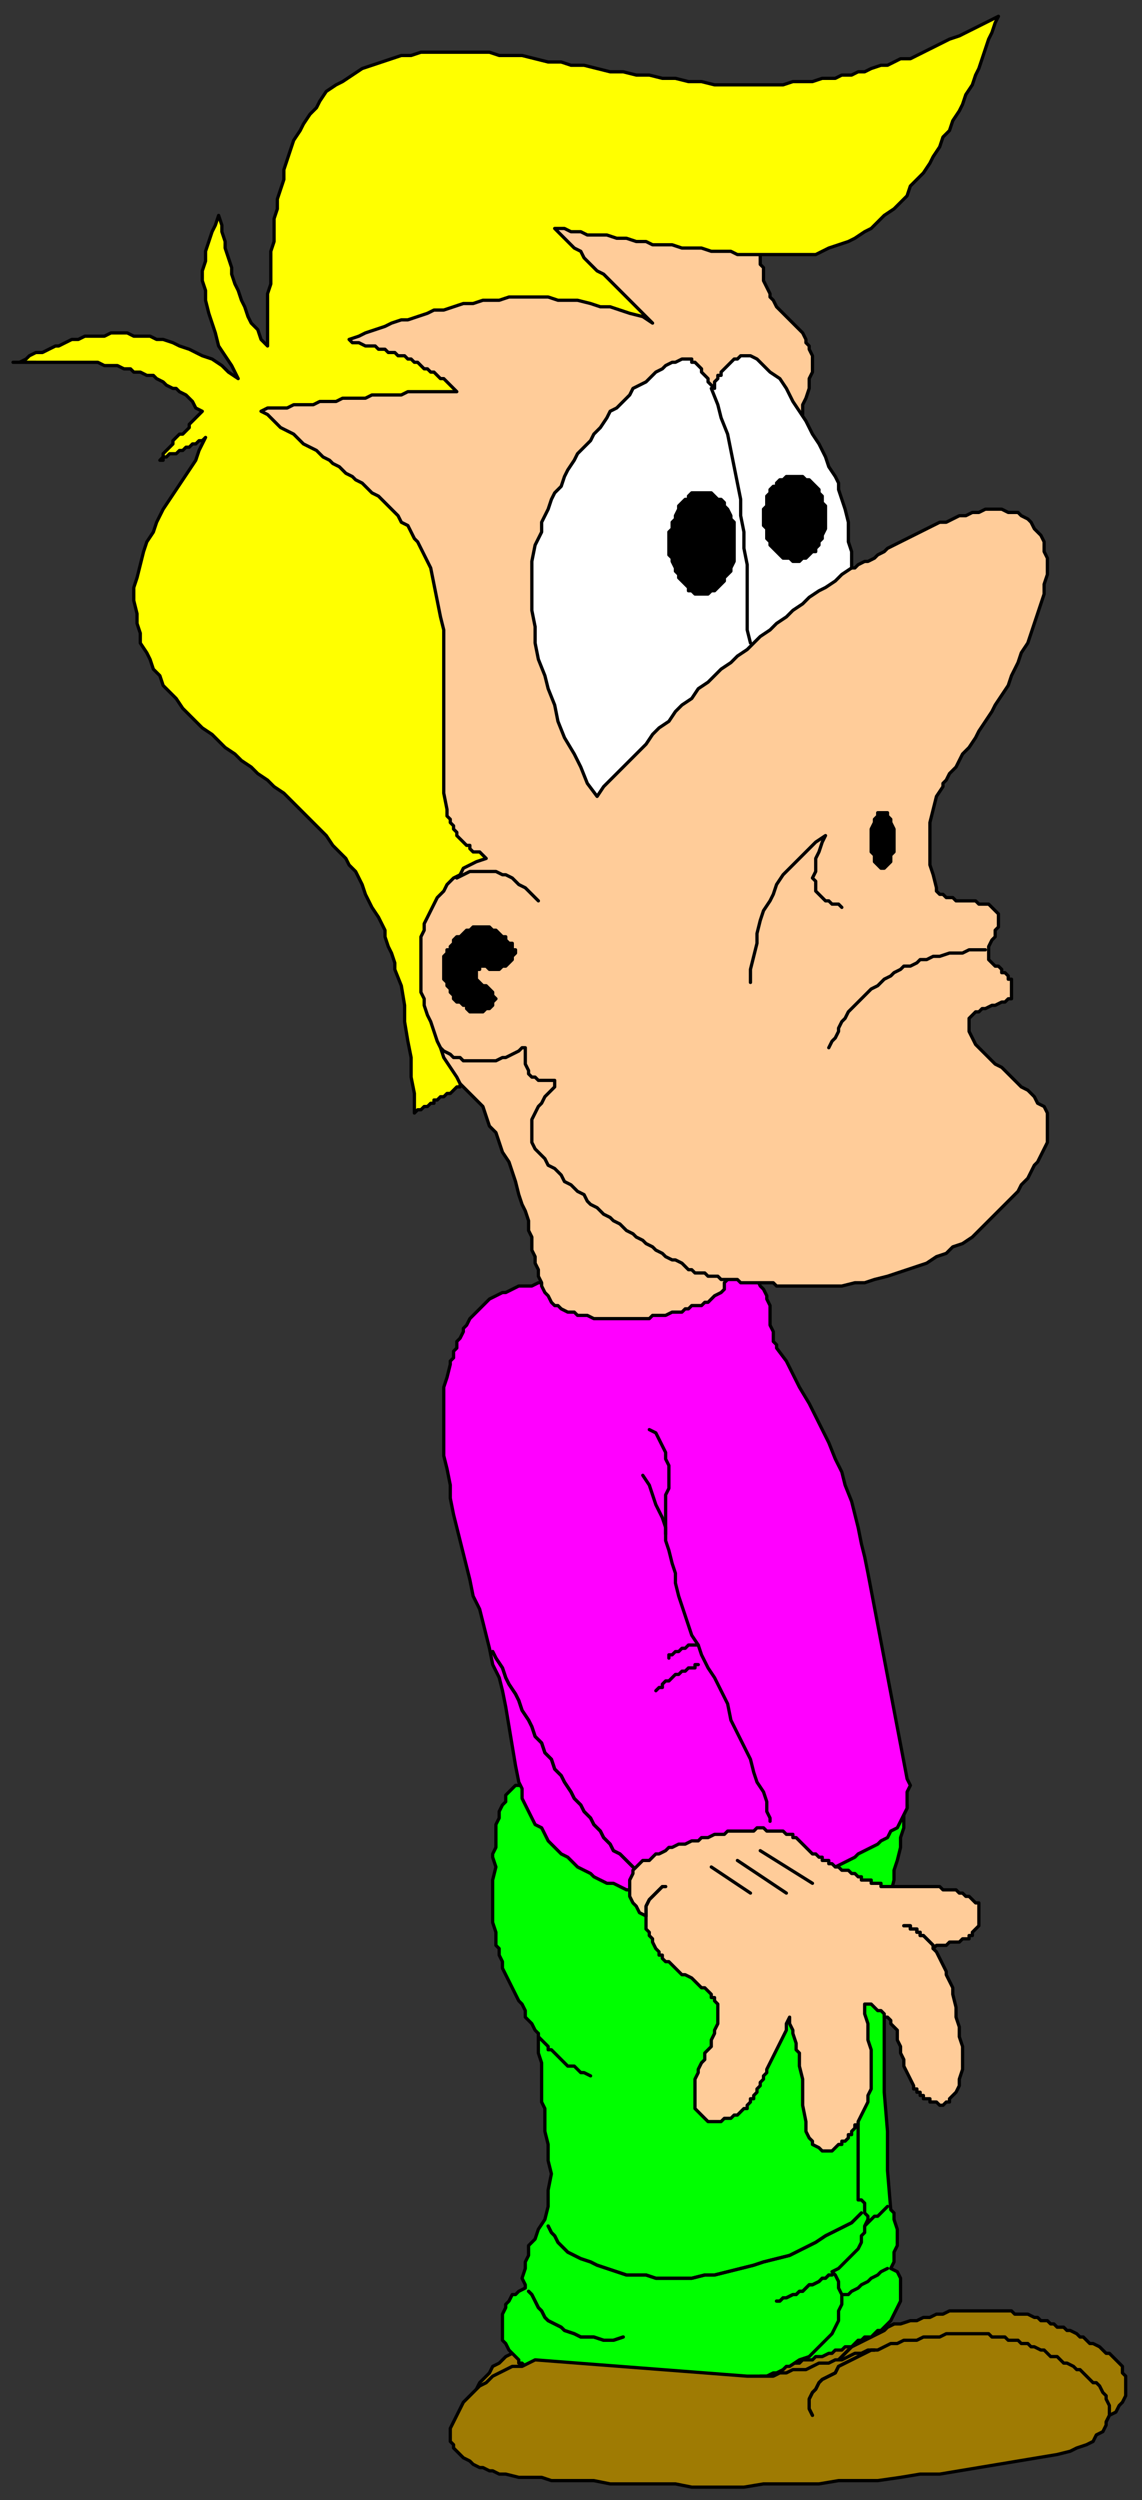
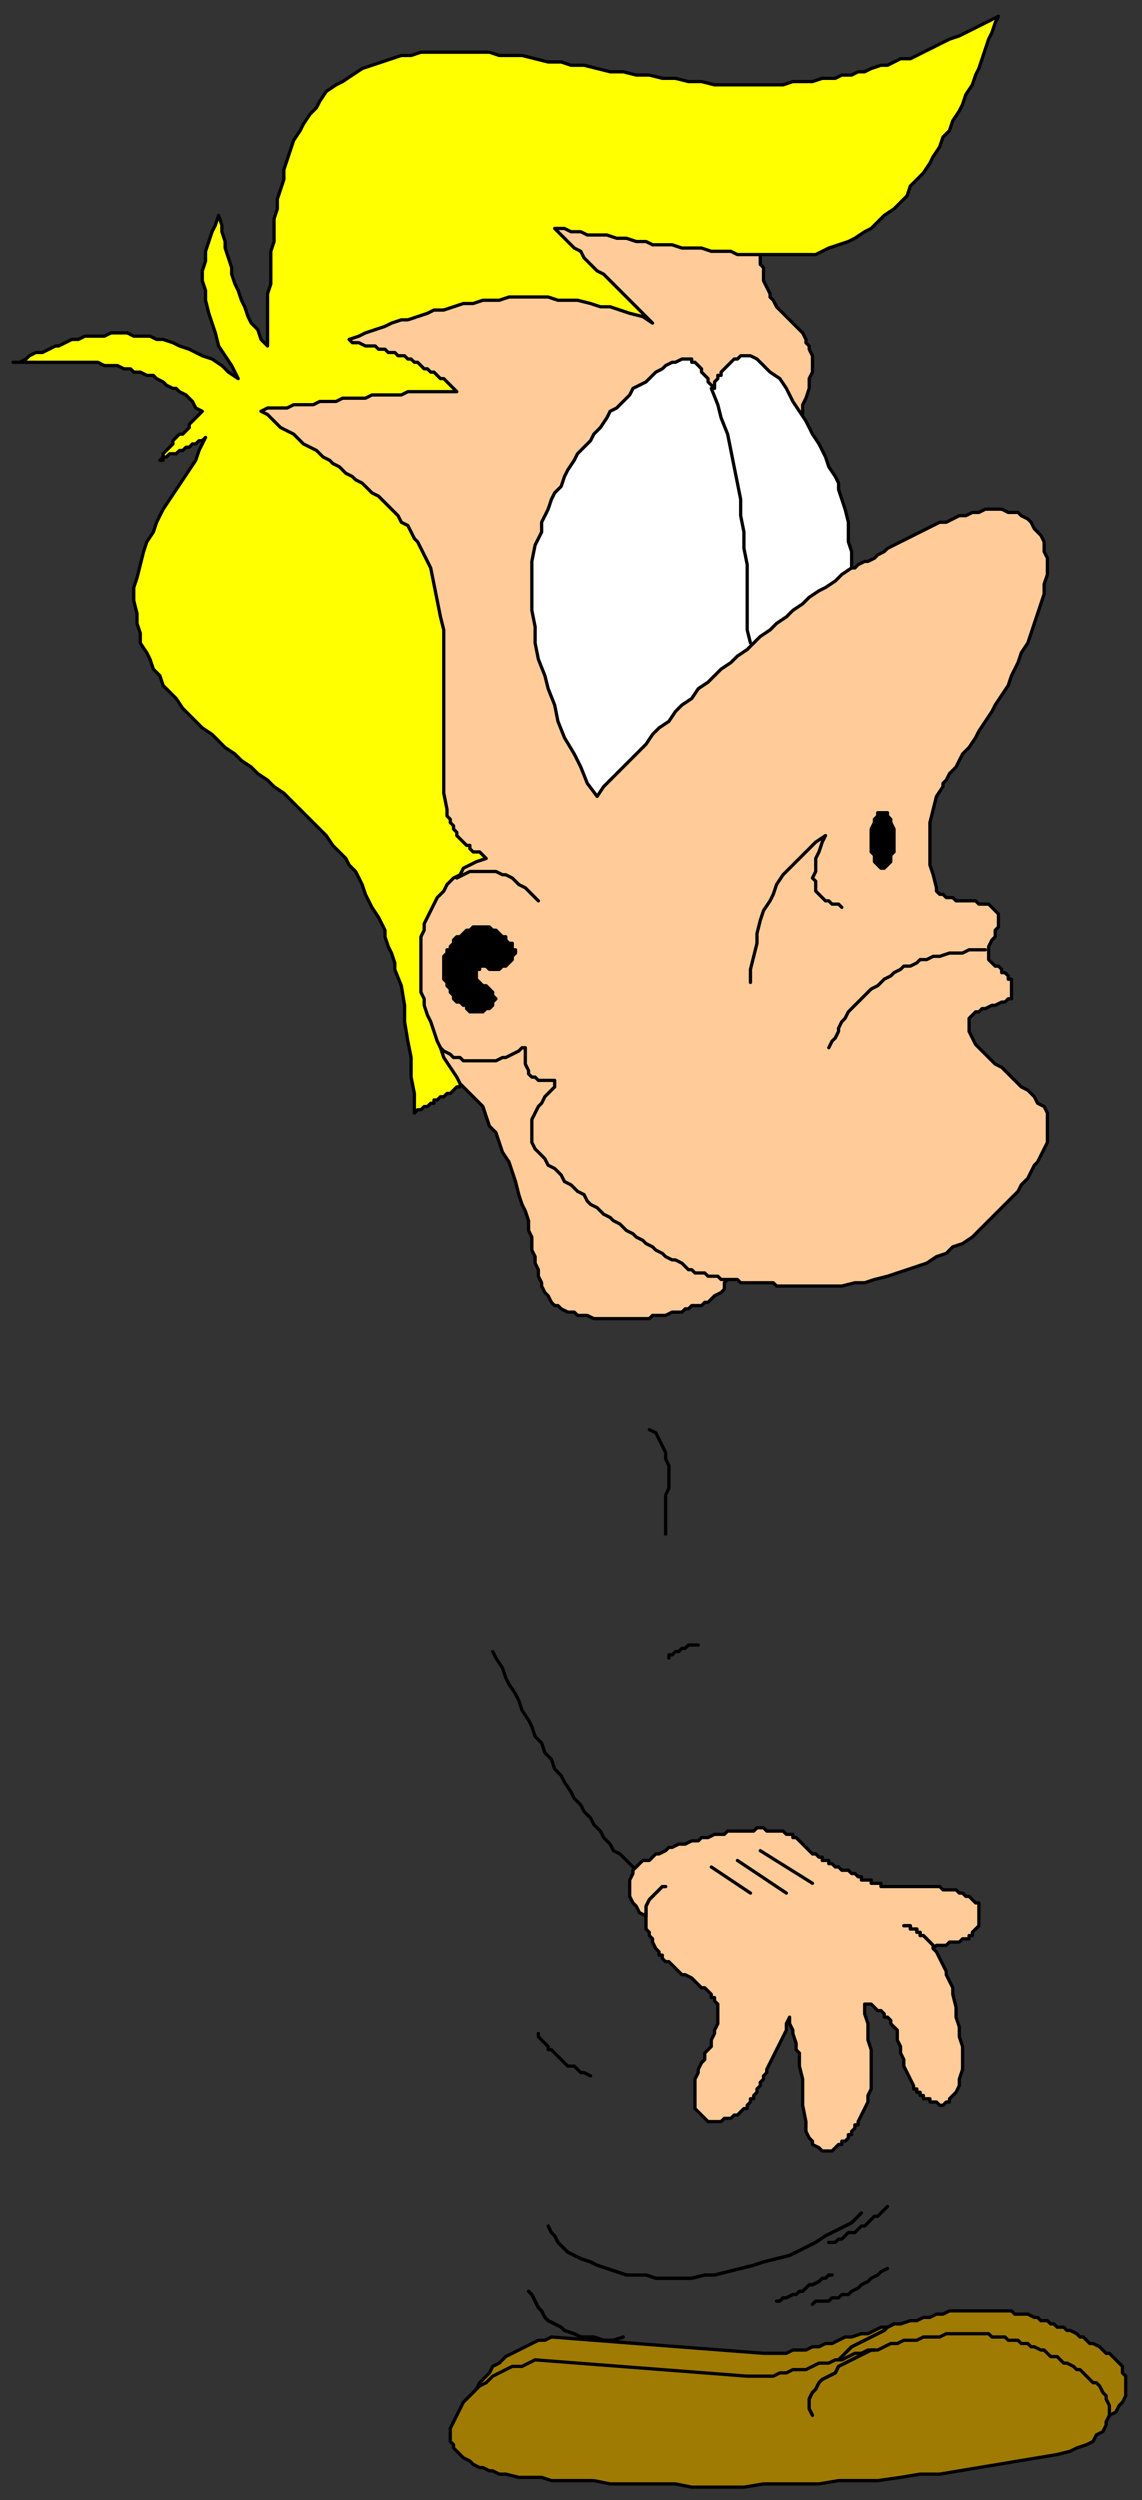
<svg xmlns="http://www.w3.org/2000/svg" fill-rule="evenodd" height="766" preserveAspectRatio="none" stroke-linecap="round" width="350">
  <rect width="100%" height="100%" fill="#333333" stroke="none" />
  <style>.pen0{stroke:#000;stroke-width:1;stroke-linejoin:round}.brush1{fill:#9f7b03}.brush2{fill:#0f0}.brush4{fill:#fc9}.brush5{fill:#000}</style>
  <path class="pen0 brush1" d="m169 716 65 5h7l2-1h4l2-1h2l2-1h2l2-1 2-1h2l3-1h2l2-1 2-1h2l2-1h2l3-1h2l2-1h2l2-1h2l2-1h19l1 1h4l2 1h1l1 1h2l1 1h1l1 1h2l1 1h1l2 1 1 1h1l1 1 1 1h1l2 1 1 1 1 1h1l1 1 1 1 1 1 1 1v2l1 1v6l-1 2-1 1-1 2-2 1-1 2-3 1-3 1h-3l-6 2-6 1-6 1-6 1-6 1h-6l-6 1-7 1h-6l-6 1h-12l-6 1h-54l-5-1h-13l-4-1h-7l-4-1h-4l-2-1h-2l-2-1-2-1h-1l-1-1-2-1-1-1-1-1-1-1-1-1v-1l-1-1v-2l1-2 1-2 1-2 1-2 1-1 2-2 1-2 2-1 2-2 2-1 2-1 2-1 2-1 2-1h2l2-1z" />
  <path class="pen0" fill="none" d="m274 712-2 1-1 1-2 1-2 1-2 1-2 1-2 1-1 1-2 2-1 1-2 2v1l-1 2v4" />
  <path class="pen0" fill="none" d="m274 712-2 1-1 1-2 1-2 1-2 1-2 1-2 1-1 1-2 2-1 1-2 2v1l-1 2v4" />
-   <path class="pen0 brush2" d="m269 582 1 12v12l1 11v24l1 12v12l1 12 1 1v2l1 3v5l-1 2v3l-1 2 2 1 1 2v7l-1 2-1 2-1 2-1 1-1 1-1 1h-1l-1 1-1 1h-2l-1 1h-1l-1 1-1 1h-2l-1 1h-2l-1 1h-1l-2 1h-2l-1 1h-1 0-2l-1 1h-2 0-1 0-1l2-10 1-9 2-10 1-9 1-10 1-10 1-10 1-10 1-10 2-9 1-9 2-8 3-8 2-8 4-6 3-6z" />
  <path class="pen0" fill="none" d="m272 676-1 1-1 1-1 1h-1l-1 1-1 1-1 1h-1l-1 1-1 1h-2l-1 1-1 1h-1l-1 1h-2m18 8-2 1-1 1-2 1-1 1-2 1-1 1-2 1-1 1h-2l-1 1h-2l-1 1h-4l-1 1" />
-   <path class="pen0 brush2" d="M278 553v1l-1 2v4l-1 3v3l-1 4-1 3v3l-1 4-1 3-1 4-1 3-1 3-1 2-2 3-2 8-1 7-1 6v26l1 5v24h1l1 1v3l1 1v1l-1 2v2l-1 1v2l-1 2-1 1-2 2-1 1-2 2-2 1 1 1 1 2v2l1 2v3l-1 2v3l-1 2-1 2-2 2-1 1-2 2-2 2-3 1-3 2h-1l-1 1-2 1h-1l-2 1h-2l-1 1h-2l-1 1h-3l-2 1h-2l-1 1h-3l-2 1h-5l-2 1h-11l-2 1h-6l-1-1h-7l-1-1h-3l-1-1h-3l-1-1h-1l-1-1h-2l-1-1h-1l-1-1h-1l-1-1-1-1h-1l-1-1-1-1h-1v-1l-1-1-1-1-1-1-1-2-1-1v-8l1-2v-1l1-1 1-2h1l1-1 2-1v-1l-1-2 1-3v-2l1-2v-3l2-2 1-3 2-3 1-4v-5l1-5-1-4v-5l-1-4v-7l-1-2v-12l-1-3v-6l-1-1-1-2-1-1-1-1v-2l-1-2-1-1-1-2-1-2-1-2-1-2-1-2v-2l-1-2v-2l-1-1v-4l-1-3v-13l1-4-1-3v-1l1-2v-7l1-2v-2l1-2 1-1v-2l1-1 1-1 1-1h2l118 6z" />
-   <path class="pen0" style="fill:#f0f" d="m150 398 2-1 2-1h1l2-1 2-1h4l2-1h1l2 1h4l1 1h3l1 1h1l1 1h3l1 1h3l1 1h6l2-1h1l1-1h1l1-1 1-1 1-2v-1l1-1 1-1 1-1 1-2 1-1v-1h2l1-1h1l1-1h4l1 1h3l1 1h1l2 1h1l1 1 1 1h2l1 1 1 1 1 1 1 1 1 2 1 1 1 2v1l1 2v6l1 2v3l1 1v1l3 4 2 4 2 4 3 5 2 4 2 4 2 4 2 5 2 4 1 4 2 5 1 4 1 4 1 5 1 4 1 5 12 63 1 2-1 2v5l-1 2-1 2-1 2-2 1-1 2-2 1-1 1-2 1-2 1-2 1-1 1-2 1-2 1-2 1-2 1-2 1-2 1-2 1-2 1h-2l-2 1-2 1h-2l-2 1h-2l-2 1h-3l-2 1h-6l-2 1h-6l-2-1h-8l-2-1h-2l-1-1h-2l-2-1h-2l-2-1-2-1h-2l-2-1-2-1-1-1-2-1-2-1-1-1-2-2-2-1-1-1-2-2-1-1-1-2-1-2-2-1-1-2-1-2-1-2-1-2v-3l-1-2-1-5-1-6-1-6-1-6-1-5-1-4h0l-2-4-1-5-1-4-1-4-1-4-2-4-1-5-1-4-1-4-1-4-1-4-1-4-1-5v-4l-1-5-1-4v-21l1-3 1-4v-1l1-1v-2l1-1v-2l1-1 1-2v-1l1-1 1-2 1-1 1-1 1-1 1-1 1-1 1-1z" />
  <path class="pen0" fill="none" d="m151 506 1 2 2 3 1 3 1 2 2 3 1 2 1 3 2 3 1 2 1 3 2 2 1 3 2 2 1 3 2 2 1 2 2 3 1 2 2 2 1 2 2 2 1 2 2 2 1 2 2 2 1 2 2 1 2 2 1 1 2 2 1 1 2 1" />
-   <path class="pen0" fill="none" d="m151 506 1 2 2 3 1 3 1 2 2 3 1 2 1 3 2 3 1 2 1 3 2 2 1 3 2 2 1 3 2 2 1 2 2 3 1 2 2 2 1 2 2 2 1 2 2 2 1 2 2 2 1 2 2 1 2 2 1 1 2 2 1 1 2 1m-1-123 2 3 1 3 1 3 2 4 1 3v4l1 3 1 4 1 3v3l1 4 1 3 1 3 1 3 1 3 2 3 1 3 2 4 2 3 2 4 2 4 1 5 2 4 2 4 2 4 1 4 1 3 2 3 1 3v3l1 2v1m-35-40 1-1h1v-1l1-1h1l1-1h0l1-1h1l1-1h1l1-1h2v-1h1" />
  <path class="pen0" fill="none" d="M205 508v-1h1l1-1h1l1-1h1l1-1h3m-15-66 2 1 1 2 1 2 1 2v2l1 2v7l-1 2v12" />
  <path class="pen0 brush4" d="M213 564h1l1-1h2l2-1h3l1-1h8l1-1h2l1 1h5l1 1h2v1h1l1 1h0l1 1h0l1 1h0l1 1h0l1 1h1l1 1h1v1h2v1h1l1 1h1l1 1h2l1 1h1l1 1h1v1h3v1h3v1h18l1 1h4l1 1h1l1 1h1l1 1h0l1 1h1v7l-1 1-1 1v1h-1v1h-2 0l-1 1h-2 0-1l-1 1h-3 0l-1 1 1 1 1 2 1 2 1 2v1l1 2 1 2v2l1 4v3l1 3v3l1 3v7l-1 3v2l-1 2-1 1-1 1v1h-1l-1 1h-1l-1-1h0-2v-1h-2v-1h-1v-1h-1v-1h-1v-1h0l-1-2-1-2-1-2v-2l-1-2v-2l-1-2v-3l-1-1h0l-1-1v-1l-1-1h-1v-1l-1-1h-1l-1-1h0l-1-1h-2 0v3l1 3v5l1 3v12l-1 2v2l-1 2-1 2-1 2v1h-1v1l-1 1v1h-1v1l-1 1h-1v1h-1l-1 1h0l-1 1h-3l-1-1-2-1v-1l-1-1-1-2v-3l-1-5v-8l-1-4v-4l-1-1v-2l-1-3v-1l-1-2v-2l-1 2v2l-1 2-1 2-1 2-1 2-1 2-1 2v1l-1 1v1l-1 1v1l-1 1v1l-1 1v1h-1v1l-1 1v1h-1l-1 1-1 1h0-1l-1 1h0-2l-1 1h0-3 0-1l-1-1h0l-1-1-1-1-1-1v-9l1-2v-1l1-2 1-1v-2l1-1 1-1v-2l1-2v-1l1-2v-6l-1-1v-1h-1v-1l-1-1-1-1h-1l-1-1-1-1-1-1-2-1h-1l-1-1-1-1-1-1-1-1h-1l-1-1v-1h-1v-1l-1-1-1-2v-1l-1-1v-1l-1-1v-2h0v-2l-2-1-1-2-1-1-1-2v-5l1-2v-1l1-1 1-1 1-1h2l1-1 1-1h1l2-1 1-1h1l2-1h2l2-1h1z" />
  <path class="pen0" fill="none" d="M198 587v-3l1-2 1-1 1-1 1-1 1-1h1" />
  <path class="pen0" fill="none" d="M198 587v-3l1-2 1-1 1-1 1-1 1-1h1m29-11 16 10m-16-10 16 10m-23-7 15 10m-15-10 15 10m-23-8 12 8m-12-8 12 8m56 17v-1l-1-1h0l-1-1h0l-1-1h-1v-1h-1v-1h-2v-1h-2 0" />
  <path class="pen0" fill="none" d="M286 597v-1l-1-1h0l-1-1h0l-1-1h-1v-1h-1v-1h-2v-1h-2 0M162 702l1 1 1 2 1 2 1 1 1 2 1 1 2 1 2 1 1 1 3 1 2 1h4l3 1h3l3-1" />
  <path class="pen0" fill="none" d="m162 702 1 1 1 2 1 2 1 1 1 2 1 1 2 1 2 1 1 1 3 1 2 1h4l3 1h3l3-1m-23-34 1 2 1 1 1 2 1 1 2 2 2 1 2 1 3 1 2 1 3 1 3 1 3 1h6l3 1h11l4-1h3l4-1 4-1 4-1 3-1 4-1 4-1 4-2 4-2 3-2 4-2 4-2 3-3" />
  <path class="pen0" fill="none" d="m168 682 1 2 1 1 1 2 1 1 2 2 2 1 2 1 3 1 2 1 3 1 3 1 3 1h6l3 1h11l4-1h3l4-1 4-1 4-1 3-1 4-1 4-1 4-2 4-2 3-2 4-2 4-2 3-3m-26 27h1l1-1h1l2-1h1l1-1h1l1-1 1-1h1l2-1 1-1h1l1-1h1" />
  <path class="pen0" fill="none" d="M238 705h1l1-1h1l2-1h1l1-1h1l1-1 1-1h1l2-1 1-1h1l1-1h1" />
  <path class="pen0 brush1" d="m164 723 65 5h8l2-1h2l2-1h4l2-1 2-1h3l2-1h2l2-1 2-1h2l2-1h3l2-1 2-1h2l2-1h4l2-1h5l2-1h13l1 1h4l1 1h3l1 1h2l1 1h1l2 1h1l1 1 1 1h2l1 1 1 1h1l2 1 1 1h1l1 1 1 1 1 1 1 1h1l1 1 1 2 1 1v1l1 2v3l-1 2v1l-1 2-2 1-1 2-2 1-3 1-2 1-4 1-6 1-6 1-6 1-6 1-6 1-6 1h-6l-6 1-7 1h-12l-6 1h-17l-6 1h-16l-5-1h-20l-5-1h-13l-3-1h-7l-4-1h-2l-2-1h-1l-2-1h-1l-2-1-1-1-2-1-1-1-1-1-1-1v-1l-1-1v-4l1-2 1-2 1-2 1-2 2-2 1-1 2-2 2-1 2-2 2-1 2-1 2-1h3l2-1 2-1z" />
  <path class="pen0" fill="none" d="M268 720h-1l-2 1-2 1-2 1-2 1-2 1-1 2-2 1-2 1-1 1-1 2-1 1-1 2v3l1 2" />
  <path class="pen0" fill="none" d="M268 720h-1l-2 1-2 1-2 1-2 1-2 1-1 2-2 1-2 1-1 1-1 2-1 1-1 2v3l1 2" />
  <path class="pen0 brush4" d="M171 400h-1l-1-1-1-2-1-1-1-2v-1l-1-2v-2l-1-2v-2l-1-2v-4l-1-2v-3l-1-3-1-2-1-3-1-4-1-3-1-3-2-3-1-3-1-3-2-2-1-3-1-3-2-2-2-2-1-1-2-2h0l-1-1h-1l-1-1h-1l-1-1h0l-1-1h-1l-1-1h0l-1-1v-1h-1v-3h0v-1l1-1h0l1-1v-1h1v-1h1l1-1h0l1-1h2l2-1h2l2-1h3l1-1h4l2-1h3l1-1h7l2-1 1 1h6l2 1h1l1 1h1l1 1 1 1 2 2 2 2 2 2 1 2 2 2 2 2 1 2 2 2 1 2 2 2 1 3 1 2 2 3 1 2 1 2 1 3 1 2 2 3 1 2 1 3 1 2 1 3 1 2 1 3 1 2 1 3 1 2 1 3 1 2 1 3 1 2 1 3v3l-1 1v2l-1 1-2 1-1 1-1 1h-1l-1 1h-3l-1 1h-1l-1 1h-3l-2 1h-4l-1 1h-17l-2-1h-3l-1-1h-2l-2-1-1-1z" />
  <path class="pen0 brush4" d="M233 75v6l1 1v4l1 2 1 2v1l1 1 1 2 1 1 1 1 1 1 1 1 1 1 1 1 1 1 1 1 1 2v1l1 1v1l1 2v5l-1 2v3l-1 3-1 2v3l-1 2-1 3-1 3-1 2v3l-1 2v8l1 2v2l1 2 1 2 1 2 1 2 1 2 1 1 1 2 2 2 1 1 2 1 2 1 1 1 2 1h3l1-1 2-1h1l2-1 1-1 2-1 1-1 2-1 2-1 2-1 2-1 2-1 2-1 2-1 2-1h2l2-1 2-1h2l2-1h2l2-1h5l2 1h3l1 1 2 1 1 1 1 2 2 2 1 2v3l1 2v5l-1 3v3l-1 3-1 3-1 3-1 3-1 3-2 3-1 3-2 4-1 3-2 3-2 3-1 2-2 3-2 3-1 2-2 3-2 2-1 2-1 2-2 2-1 2-1 1v1l-2 3-1 4-1 4v13l1 3 1 4v1l1 1h1l1 1h2l1 1h6l1 1h3l1 1 1 1 1 1v4l-1 1v2l-1 1-1 2v4l1 1h0l1 1h1l1 1v1h1l1 1v1h1v6h-1l-1 1h-1l-2 1h-1l-2 1h-1l-1 1h-1l-1 1-1 1v4l1 2 1 2 2 2 2 2 2 2 2 1 2 2 2 2 2 2 2 1 2 2 1 2 2 1 1 2v9l-1 2-1 2-1 2-1 1-1 2-1 2-2 2-1 2-2 2-2 2-2 2-2 2-2 2-2 2-2 2-3 2-3 1-2 2-3 1-3 2-3 1-3 1-3 1-3 1-4 1-3 1h-3l-4 1h-20l-1-1h-10l-1-1h-5l-1-1h-3l-1-1h-3l-1-1h-1l-1-1-1-1-2-1h-1l-2-1-1-1-2-1-1-1-2-1-1-1-2-1-1-1-2-1-1-1-1-1-2-1-1-1-2-1-1-1-1-1-2-1-1-1-1-2-2-1-1-1-1-1-2-1-1-2-1-1-1-1-2-1-1-2-1-1-2-2-1-2v-7l1-2 1-2 1-1 1-2 1-1 1-1 1-1v-2h0-5l-1-1h-1l-1-1v-1l-1-2v-4h0v-1h0-1l-1 1-2 1-2 1h-1l-2 1h-10l-1-1h-2l-1-1-2-1-1-1-1-1-7-13-53-164 3-27 74-64 82 23z" />
  <path class="pen0" style="fill:#fff" d="m183 244-3-4-2-5-2-4-3-5-2-5-1-5-2-5-1-4-2-5-1-5v-5l-1-5v-15l1-5 1-2 1-2v-3l1-2 1-2 1-3 1-2 2-2 1-3 1-2 2-3 1-2 2-2 2-2 1-2 2-2 2-3 1-2 2-1 2-2 2-2 1-2 2-1 2-1 2-2 1-1 2-1 1-1 2-1h1l2-1h3v1h1l1 1h0l1 1v1l1 1h0l1 1v1l1 1h0l1 1v-2l1-1v-1h1v-1l1-1 1-1h0l1-1 1-1h1l1-1h3l2 1 2 2 2 2 3 2 2 3 2 4 2 3 2 3 2 4 2 3 2 4 1 3 2 3 1 2v2l1 3 1 3 1 4v6l1 3v5l-3 2-2 2-3 2-2 1-3 2-2 2-3 2-2 2-3 2-2 2-3 2-2 2-2 2-3 2-2 2-3 2-2 2-2 2-3 2-2 3-3 2-2 2-2 3-3 2-2 2-2 3-3 3-2 2-3 3-2 2-3 3-2 3z" />
  <path class="pen0" fill="none" d="m218 119 2 5 1 4 2 5 1 5 1 5 1 5 1 5v5l1 5v5l1 5v20l1 4" />
-   <path class="pen0 brush5" d="M215 182h2l1-1h1l1-1 1-1 1-1v-1l1-1 1-1v-1l1-2v-12l-1-1v-1l-1-2-1-1v-1l-1-1h-1l-1-1-1-1h-6l-1 1v1h-1l-1 1-1 1v1l-1 2v1l-1 1v2l-1 1v7l1 1v1l1 2v1l1 1v1l1 1 1 1 1 1v1h1l1 1h2zm29-10h1l1-1h1l1-1 1-1h1v-1l1-1v-1l1-1v-1l1-2v-7l-1-1v-2l-1-1v-1l-1-1h0l-1-1-1-1h-1l-1-1h0-5l-1 1h-1l-1 1v1h-1l-1 1v1l-1 1v3l-1 1v5l1 1v3l1 1v1l1 1 1 1h0l1 1 1 1h2l1 1h1z" />
  <path class="pen0" fill="none" d="M230 301v-4l1-4 1-4v-3l1-4 1-3 2-3 1-2 1-3 2-3 2-2 2-2 2-2 2-2 2-2 3-2-1 2-1 3-1 2v4l-1 2 1 1v3l1 1 1 1 1 1h1l1 1h2l1 1m-118-9 2-1 2-1h8l2 1h1l2 1 1 1 1 1 2 1 1 1 1 1 1 1 1 1" />
  <path class="pen0 brush5" d="M157 291h1v1l-1 1v1l-1 1-1 1h-1l-1 1h0-2 0-1 0l-1-1h-1 0-1 0v1h-1v1h0v2l1 1 1 1h1l1 1 1 1v1l1 1-1 1v1l-1 1h-1l-1 1h-4l-1-1v-1h-1l-1-1h-1l-1-1v-1l-1-1v-1l-1-1v-1l-1-1v-7l1-1v-1h1v-1l1-1v-1l1-1h1l1-1 1-1h1l1-1h5l1 1h1l1 1h0l1 1h1v1l1 1h1v2zm114-42h1v1l1 1v1l1 2v7l-1 1v2l-1 1h0l-1 1h0-1l-1-1h0l-1-1v-2l-1-1v-7l1-2v-1l1-1v-1h2z" />
  <path class="pen0" fill="none" d="m254 321 1-2 1-1 1-2v-1l1-2 1-1 1-2 1-1 1-1 2-2 1-1 1-1 1-1 2-1 1-1 1-1 2-1 1-1 2-1 1-1h2l2-1 1-1h2l2-1h2l3-1h4l2-1h5" />
  <path class="pen0" style="fill:#ff0" d="M82 106V90l1-3V77l1-3v-7l1-3v-3l1-3 1-3v-3l1-3 1-3 1-3 2-3 1-2 2-3 2-2 1-2 2-3 3-2 2-1 3-2 3-2 3-1 3-1 3-1 3-1h3l3-1h21l3 1h7l4 1 4 1h4l3 1h4l4 1 4 1h4l4 1h4l4 1h4l4 1h4l4 1h21l3-1h6l3-1h4l2-1h3l2-1h2l2-1 3-1h2l2-1 2-1h3l2-1 2-1 2-1 2-1 2-1 2-1 3-1 2-1 2-1 2-1 2-1 2-1 2-1-1 2-1 3-1 2-1 3-1 3-1 3-1 2-1 3-2 3-1 3-1 2-2 3-1 3-2 2-1 3-2 3-1 2-2 3-2 2-2 2-1 3-2 2-2 2-3 2-2 2-2 2-2 1-3 2-2 1-3 1-3 1-2 1-2 1h-24l-2-1h-6l-3-1h-6l-3-1h-6l-2-1h-3l-3-1h-3l-3-1h-6l-2-1h-3l-2-1h-3l2 2 2 2 2 2 2 1 1 2 2 2 2 2 2 1 2 2 2 2 2 2 1 1 2 2 2 2 2 2 2 2-3-2-4-1-3-1-3-1h-3l-3-1-4-1h-6l-3-1h-12l-3 1h-5l-3 1h-3l-3 1-3 1h-3l-2 1-3 1-3 1h-2l-3 1-2 1-3 1-3 1-2 1-3 1 1 1h2l2 1h3l1 1h2l1 1h2l1 1h2l1 1h1l1 1h1l1 1 1 1h1l1 1h1l1 1 1 1h1l1 1 1 1 1 1 1 1h-15l-2 1h-9l-2 1h-7l-2 1h-5l-2 1h-6l-2 1h-6l-2 1 2 1 1 1 2 2 1 1 2 1 2 1 2 2 1 1 2 1 2 1 2 2 2 1 1 1 2 1 2 2 2 1 1 1 2 1 2 2 1 1 2 1 2 2 1 1 2 2 1 1 1 2 2 1 1 2 1 2 1 1 1 2 1 2 2 4 1 5 1 5 1 5 1 4v50l1 5v2l1 1v1l1 1v1l1 1v1l1 1 1 1 1 1h1v1l1 1h2l1 1 1 1-3 1-2 1-2 1-1 2-2 1-2 2-1 2-2 2-1 2-1 2-1 2-1 2v2l-1 2v17l1 2v2l1 3 1 2 1 3 1 3 1 2 1 3 2 3 2 3 1 2v1h-1l-1 1-1 1h-1l-1 1h-1l-1 1h-1v1h-1l-1 1h-1l-1 1h-1l-1 1v-6l-1-5v-6l-1-5-1-6v-5l-1-6-2-5v-2l-1-3-1-2-1-3v-2l-1-2-1-2-2-3-1-2-1-2-1-3-1-2-1-2-2-2-1-2-2-2-2-2-2-3-2-2-2-2-2-2-2-2-3-3-2-2-3-2-2-2-3-2-2-2-3-2-2-2-3-2-2-2-2-2-3-2-2-2-2-2-2-2-2-3-2-2-2-2-1-3-2-2-1-3-1-2-2-3v-3l-1-3v-3l-1-4v-4l1-3 1-4 1-4 1-3 2-3 1-3 2-4 2-3 2-3 2-3 2-3 2-3 1-3 2-4-1 1h-1l-1 1h-1 0l-1 1h-1l-1 1h-1l-1 1h-2l-1 1h-1v1h-1l1-1v-1l1-1 1-1 1-1v-1l1-1 1-1h1l1-1 1-1v-1l1-1 1-1 1-1 1-1-2-1-1-2-1-1-1-1-2-1-1-1h-1l-2-1-1-1-2-1-1-1h-2l-2-1h-2l-1-1h-2l-2-1h-4l-2-1H4h2l2-1 1-1 2-1h2l2-1 2-1h1l2-1 2-1h2l2-1h6l2-1h5l2 1h5l2 1h2l3 1 2 1 3 1 2 1 2 1 3 1 3 2 2 2 3 2-2-4-2-3-2-3-1-4-1-3-1-3-1-4v-3l-1-3v-3l1-3v-3l1-3 1-3 1-2 1-3 1 3v2l1 3v2l1 3 1 3v2l1 3 1 2 1 3 1 2 1 3 1 2 2 2 1 3 2 2z" />
  <path class="pen0" fill="none" d="M165 623v1l1 1 1 1 1 1v1h1l1 1 1 1 1 1 1 1 1 1h2l1 1 1 1h1l2 1" />
</svg>